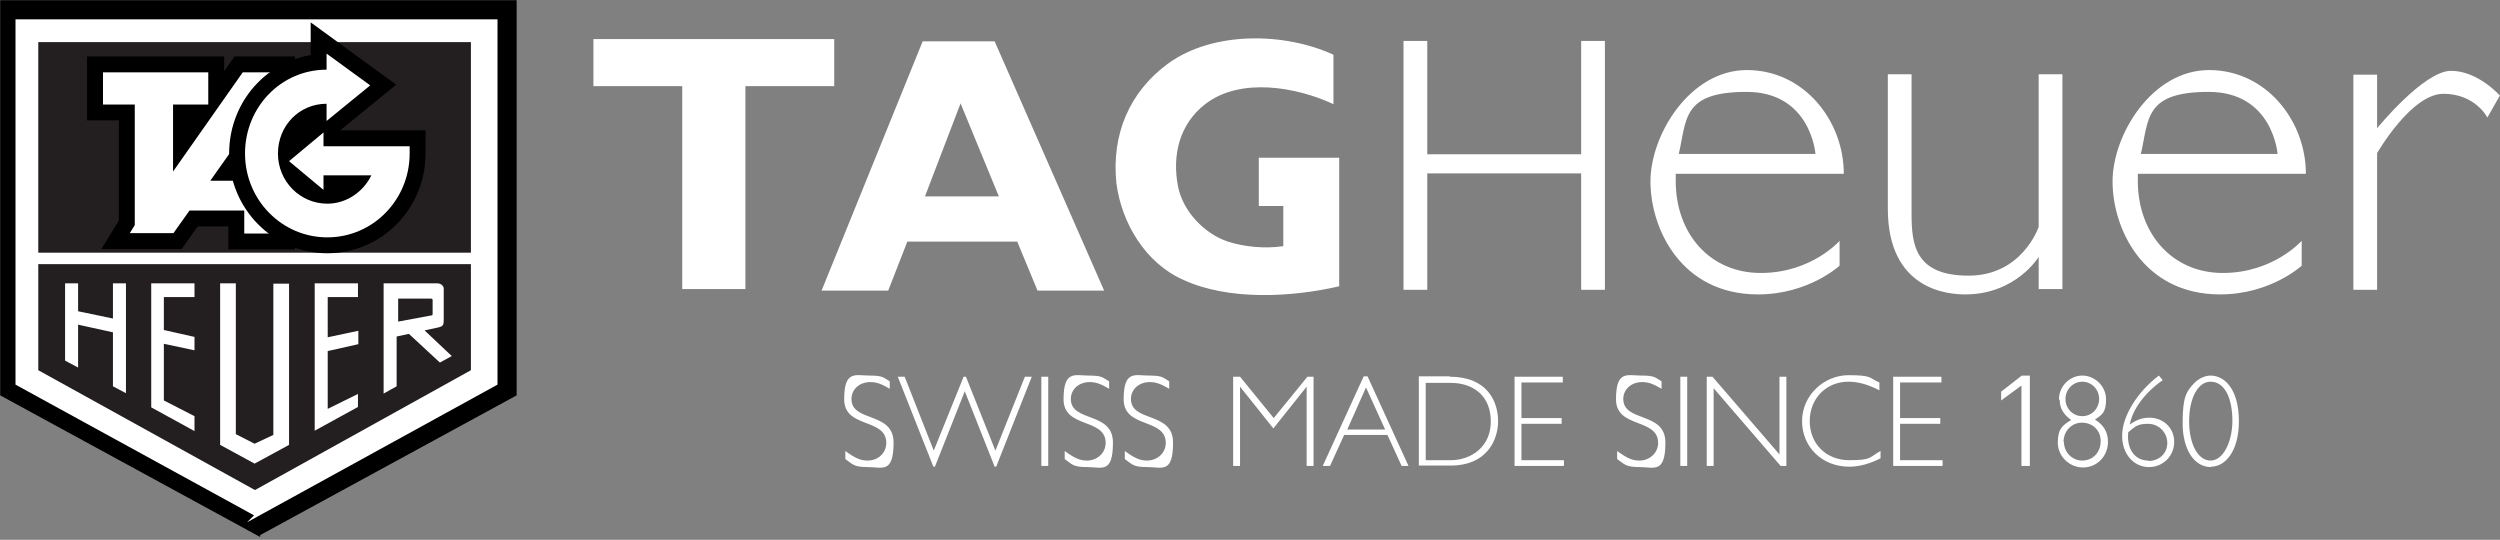
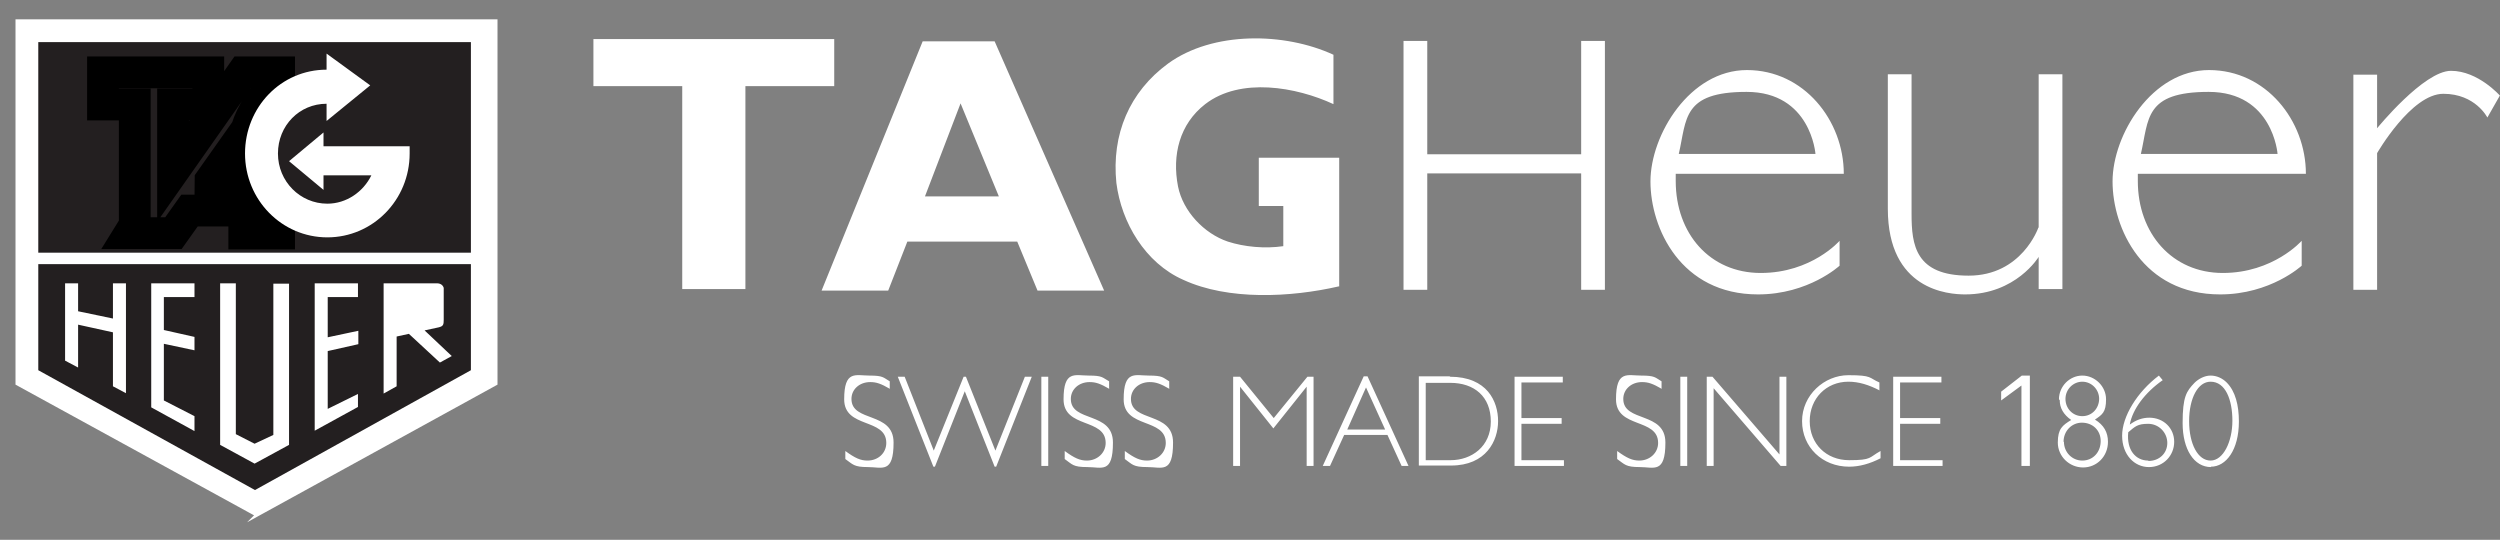
<svg xmlns="http://www.w3.org/2000/svg" id="Layer_1" version="1.1" viewBox="0 0 653 141">
  <rect x="0" y="0" width="653" height="141" fill="#808080" stroke="none" />
  <defs>
    <style>
      .st0 {
        fill: #231f20;
      }

      .st0, .st1, .st2, .st3 {
        fill-rule: evenodd;
      }

      .st1, .st3 {
        fill: #fff;
      }

      .st2, .st3 {
        stroke-width: .9px;
      }

      .st2, .st3, .st4 {
        stroke-miterlimit: 8;
      }

      .st2, .st4 {
        stroke: #000;
      }

      .st3 {
        stroke: #fff;
      }

      .st4 {
        fill: none;
        stroke-width: 8.3px;
      }
    </style>
  </defs>
  <path class="st1" d="M232.5,101.6c-2.4-1.4-3.6-1.8-5.2-1.8-2.8,0-4.9,1.9-4.9,4.4,0,6.2,11,3.2,11,11.4s-3,6.4-6.7,6.4-3.9-.7-5.9-2.1v-2.1c2.6,1.9,4,2.5,5.8,2.5,2.8,0,4.9-2,4.9-4.6,0-6.6-11-3.7-11-11.4s3-6.2,6.6-6.2,3.6.5,5.3,1.5v2h0ZM244.3,121.9h-.5l-9.3-23.5h1.8l7.6,19.3,7.8-19.3h.6l7.7,19.3,7.7-19.3h1.8l-9.3,23.5h-.4l-7.8-19.7-7.8,19.7ZM273.8,121.7h-1.8v-23.3h1.8v23.3ZM289.8,101.6c-2.4-1.4-3.6-1.8-5.2-1.8-2.8,0-4.9,1.9-4.9,4.4,0,6.2,11,3.2,11,11.4s-2.9,6.4-6.7,6.4-3.9-.7-5.9-2.1v-2.1c2.6,1.9,4,2.5,5.8,2.5,2.7,0,4.9-2,4.9-4.6,0-6.6-11-3.7-11-11.4s3-6.2,6.6-6.2,3.5.5,5.3,1.5v2ZM305.5,101.6c-2.4-1.4-3.6-1.8-5.2-1.8-2.8,0-4.9,1.9-4.9,4.4,0,6.2,11,3.2,11,11.4s-2.9,6.4-6.7,6.4-3.9-.7-5.9-2.1v-2.1c2.6,1.9,4,2.5,5.8,2.5,2.7,0,4.9-2,4.9-4.6,0-6.6-11-3.7-11-11.4s3-6.2,6.6-6.2,3.6.5,5.3,1.5v2ZM341.3,98.4h1.8v23.3h-1.8v-20.7h0l-8.7,10.9-8.7-10.9h0v20.7h-1.8v-23.3h1.8l8.8,10.8,8.8-10.8ZM368,121.7h-1.9l-3.7-8.1h-11.3l-3.7,8.1h-1.9l10.7-23.4h1l10.7,23.4ZM356.8,101.2l-4.9,11h9.9l-5-11ZM378.7,98.4c9.8,0,12.6,6.5,12.6,11.6s-3.1,11.6-12.3,11.6h-8.4v-23.3h8.1ZM372.4,120.2h6.5c5.5,0,10.5-3.6,10.5-10.1s-4.3-10.1-10.6-10.1h-6.4v20.3h0ZM408.2,99.9h-10.8v9.3h10.5v1.5h-10.5v9.5h11.1v1.5h-12.9v-23.3h12.6v1.5ZM434.1,101.6c-2.4-1.4-3.6-1.8-5.2-1.8-2.8,0-4.9,1.9-4.9,4.4,0,6.2,11,3.2,11,11.4s-3,6.4-6.7,6.4-3.9-.7-5.9-2.1v-2.1c2.6,1.9,4,2.5,5.8,2.5,2.7,0,4.9-2,4.9-4.6,0-6.6-11-3.7-11-11.4s3-6.2,6.6-6.2,3.6.5,5.3,1.5v2h0ZM440.7,121.7h-1.8v-23.3h1.8v23.3ZM466.6,121.7h-1.5l-17.5-20.3v20.3h-1.8v-23.3h1.5l17.5,20.3v-20.3h1.8v23.3ZM491,102c-2.9-1.5-5.5-2.3-8.2-2.3-5.8,0-10.1,4.4-10.1,10.3s4.3,10.2,10.3,10.2,5.1-.7,8.2-2.4v1.9c-2.7,1.4-5.5,2.2-8.2,2.2-7,0-12.3-5.1-12.3-11.9s5.8-12,12.1-12,5.3.7,8.1,1.9v2ZM507.1,99.9h-10.8v9.3h10.5v1.5h-10.5v9.5h11.1v1.5h-12.9v-23.3h12.6v1.5ZM522.7,102.3l5.4-4.2h2.1v23.6h-2.2v-21l-5.3,3.9v-2.2ZM537.8,104.3c0-3.4,2.8-6.2,6.1-6.2s6.2,2.8,6.2,6.2-1,4-2.9,5.3c2.3,1.4,3.4,3.3,3.4,5.8,0,3.8-2.9,6.7-6.5,6.7s-6.6-2.9-6.6-6.5,1.2-4.5,3.5-5.9c-2-1.4-3-3.1-3-5.2ZM548.3,104.2c0-2.5-2-4.5-4.4-4.5s-4.4,2-4.4,4.5,1.9,4.5,4.4,4.5,4.4-2,4.4-4.6ZM539.1,115.4c0,2.7,2.1,4.9,4.8,4.9h0c2.8,0,4.8-2.2,4.8-5.1s-2.2-4.8-4.9-4.8-4.8,2.2-4.8,5ZM564.9,99.3c-4.6,3.2-7.9,7.6-8.6,11.6,1.6-1.2,3.3-1.8,5.1-1.8,3.7,0,6.5,2.7,6.5,6.3s-2.8,6.6-6.6,6.6-7-3.2-7-8.2,3.9-11.4,9.6-15.7l1,1.2ZM561.2,120.4c2.8,0,4.9-2,4.9-4.7s-2.2-5-5-5-3.4.7-5.2,2.2c-.5,4.7,2,7.4,5.2,7.4ZM577.5,122c-4.4,0-7.4-4.6-7.4-11.5s1-8.3,3.1-10.5c1-1,2.6-1.9,4.2-1.9s3.1.7,4.2,1.8c2.3,2.3,3.2,6,3.2,10.2,0,7.5-3.4,11.8-7.3,11.8ZM577.4,99.7c-3.3,0-5.6,4.3-5.6,10.3s2.3,10.3,5.6,10.3,5.7-4.9,5.7-10.4-1.8-10.2-5.7-10.2ZM194.7,75.5V22.5h23.2v-12.3h-62.9v12.3h23.2v53h16.5ZM349.7,74.8c-12.6,2.9-28.9,3.7-40.6-1.7-10-4.4-16.2-15-17.5-25.3-1.3-12.7,3.4-23.8,13.5-31.2,11.7-8.5,30.4-8.2,43.2-2.3v12.9c-9.7-4.5-24.3-7.1-33.5,0-6.7,5.2-8.7,13.3-7.1,21.5,1.3,6.5,6.8,12.3,13,14.4,4.3,1.4,9.7,1.9,14.5,1.2v-10.5h-6.4s0-12.6,0-12.6h21v33.6h0ZM413,45.3v30.4s6.2,0,6.2,0V10.7h-6.2v29.6s-40.2,0-40.2,0V10.7s-6.2,0-6.2,0v65h6.2v-30.4s40.2,0,40.2,0ZM532.4,59.5s-4.3,12.5-18.2,12.5-14.9-8-14.9-16.1V19.4h-6.2v35.1c0,21.3,15.8,22.4,20.2,22.4,13.3,0,19.2-9.8,19.2-9.8v8.4s6.2,0,6.2,0V19.4h-6.2v40ZM653,25s-5.7-6.5-12.8-6.5-19.3,15-19.3,15v-14s-6.2,0-6.2,0v56.2h6.2v-35.7s8.9-15.5,17.3-15.5,11.5,6.2,11.5,6.2l3.3-5.8ZM237,63.1l-5,12.8h-17.4l26.4-65.1h18.8l28.6,65.1h-17.4l-5.3-12.8h-28.9ZM260.9,51.3l-10-24.3-9.3,24.3h19.3ZM437.7,45.4c0,.7,0,1.3,0,1.9,0,13.7,8.9,24,22.2,24s20.6-8.4,20.6-8.4v6.5s-8.1,7.5-21.3,7.5c-20.2,0-28.1-17.3-28.1-29.5s10.3-29.1,25.2-29.1,25.3,13.2,25.3,27.1h-43.9ZM438.5,40.2h35.7s-1.2-16.2-18-16.2-15.6,7.1-17.7,16.2ZM558.4,45.4c0,.7,0,1.3,0,1.9,0,13.7,9,24,22.2,24s20.6-8.4,20.6-8.4v6.5s-8.1,7.5-21.3,7.5c-20.2,0-28.1-17.3-28.1-29.5s10.3-29.1,25.2-29.1,25.3,13.2,25.3,27.1h-43.9ZM559.2,40.2h35.7s-1.2-16.2-18-16.2-15.6,7.1-17.7,16.2Z" />
-   <path class="st2" d="M67.5,139.5L.5,103V.5h134v102.5l-67,36.5Z" />
  <path class="st3" d="M67.1,134.5L4.5,100.2V5.5s125,0,125,0v94.7l-62.4,34.3Z" />
  <path class="st0" d="M10,96.7l56.6,31.3,56.4-31.3v-27.7H10v27.7Z" />
  <path class="st0" d="M123,66V11H10v55h113Z" />
  <path class="st1" d="M50.8,108.6v4l-11.3-6.2v-32.4h11.3v3.6h-8v8.6l8,1.8v3.5l-8-1.7v14.8s8,4.1,8,4.1ZM100.1,74h14c1,0,1.6.5,1.8,1.2v8.3c0,1.3-.1,1.7-1.3,2l-3.7.8,7.1,6.7-3.1,1.7-8.1-7.5-3.2.7v13l-3.4,1.9v-28.8ZM20.4,84.8v11.2l-3.4-1.8v-20.2h3.4v7.3l9.1,1.9v-9.2h3.4v28.7s-3.4-1.8-3.4-1.8v-14.1l-9.1-2ZM82.2,112.6v-38.6h11.3v3.6h-7.9v10.5l8-1.7v3.5l-8,1.8v15.1l7.9-3.9v3.4l-11.3,6.2ZM57.5,116.1v-42.1h4.1v39.4l4.9,2.5,4.9-2.3v-39.5h4.1v42.1l-9,4.9-9-4.9Z" />
-   <path class="st0" d="M104,84v-6h8.6c.3,0,.4.2.4.4v3.7c0,.2-.2.3-.4.3l-8.6,1.6Z" />
  <path class="st4" d="M55,47.2h8.8l.4-.7c1.2,4.4,4,8.9,8.7,12.2v2.3s-9.1,0-9.1,0v-6h-14.3l-4.2,5.9h-11.4l1.3-2.1v-31.5h-8.3v-8.4h27.5v8.4h-9.2v17.5l18.2-25.9h9.5v2.7l-.4.6c-3.9,2.9-6.7,7-8.1,11.6l-9.4,13.3Z" />
-   <path class="st1" d="M55,47.2h8.8l.4-.7c1.2,4.4,4,8.9,8.7,12.2v2.3s-9.1,0-9.1,0v-6h-14.3l-4.2,5.9h-11.4l1.3-2.1v-31.5h-8.3v-8.4h27.5v8.4h-9.2v17.5l18.2-25.9h9.5v2.7l-.4.6c-3.9,2.9-6.7,7-8.1,11.6l-9.4,13.3Z" />
-   <path class="st4" d="M84.5,34.5v3.7h22.5c0,.6,0,1.3,0,1.9,0,12.1-9.6,21.9-21.5,21.9s-21.5-9.8-21.5-21.9,9.4-21.9,21.3-21.9v-4.2l11.4,8.3-11.4,9.3v-4.5c-7.1,0-12.7,5.7-12.7,13s5.8,13.1,12.9,13.1c5,0,9.4-3.1,11.5-7.4h-12.5s0,3.8,0,3.8l-9-7.5,9-7.5Z" />
  <path class="st1" d="M84.5,34.5v3.7h22.5c0,.6,0,1.3,0,1.9,0,12.1-9.6,21.9-21.5,21.9s-21.5-9.8-21.5-21.9,9.4-21.9,21.3-21.9v-4.2l11.4,8.3-11.4,9.3v-4.5c-7.1,0-12.7,5.7-12.7,13s5.8,13.1,12.9,13.1c5,0,9.4-3.1,11.5-7.4h-12.5s0,3.8,0,3.8l-9-7.5,9-7.5Z" />
</svg>